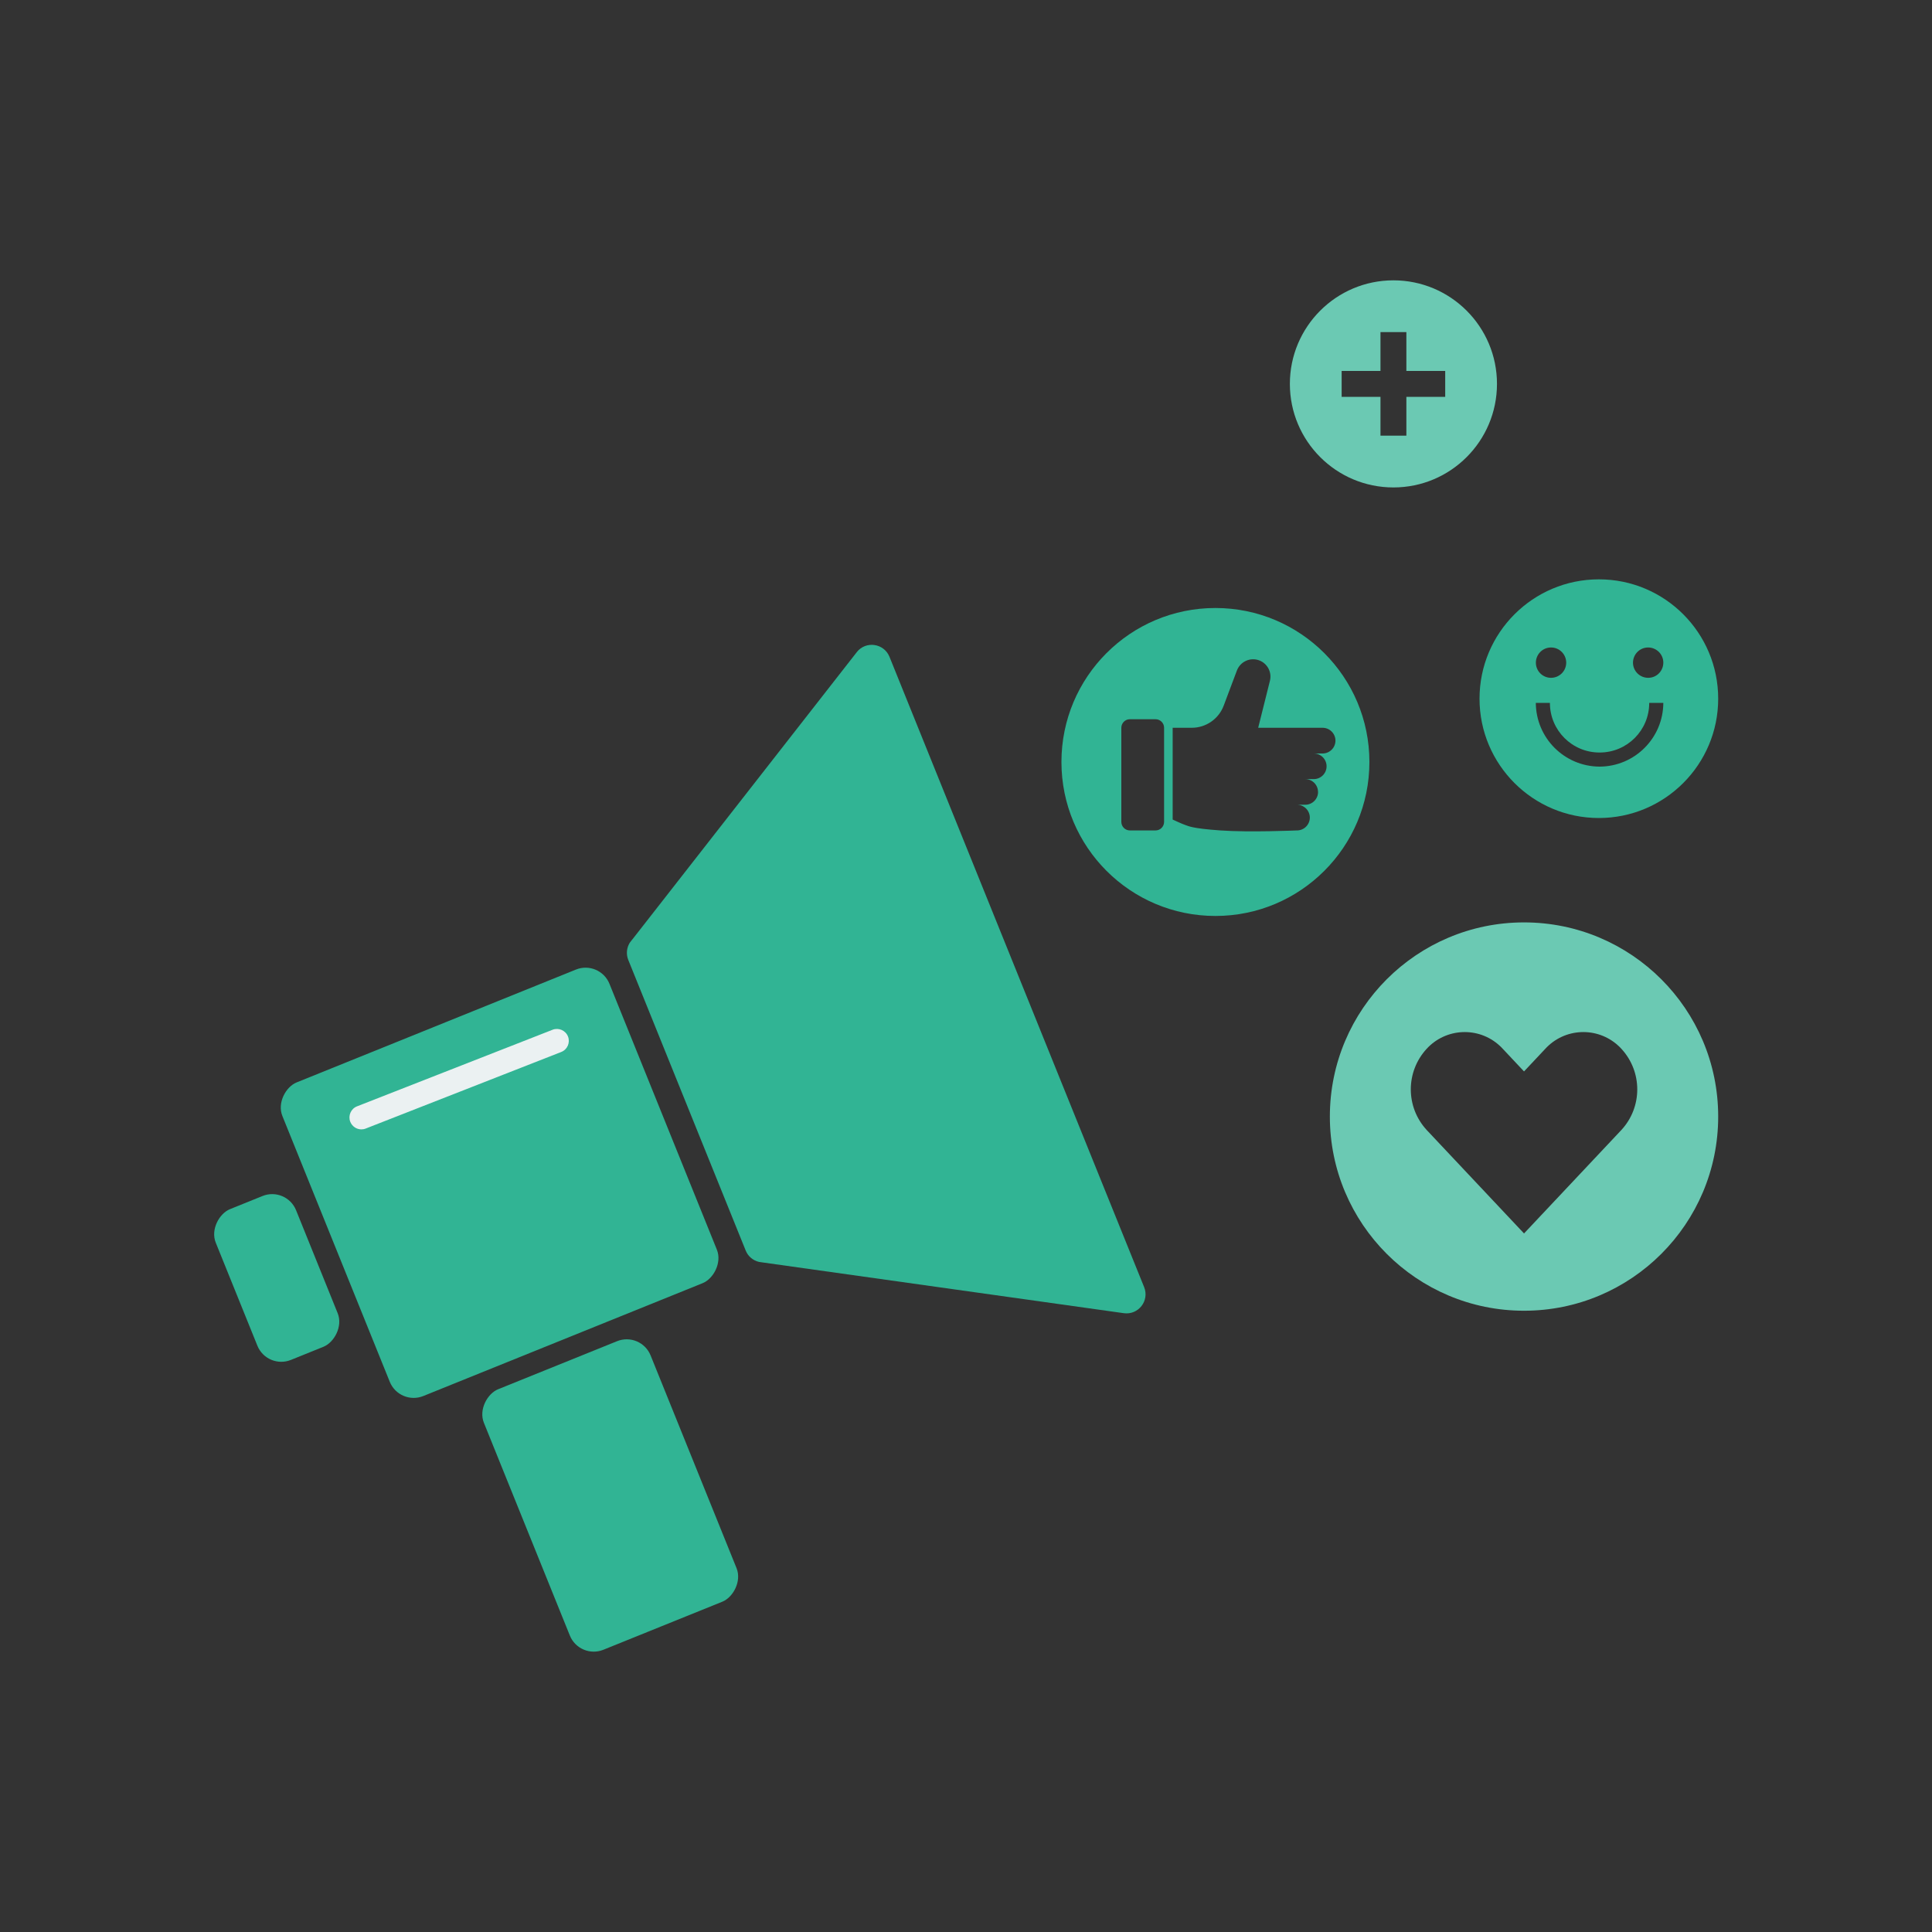
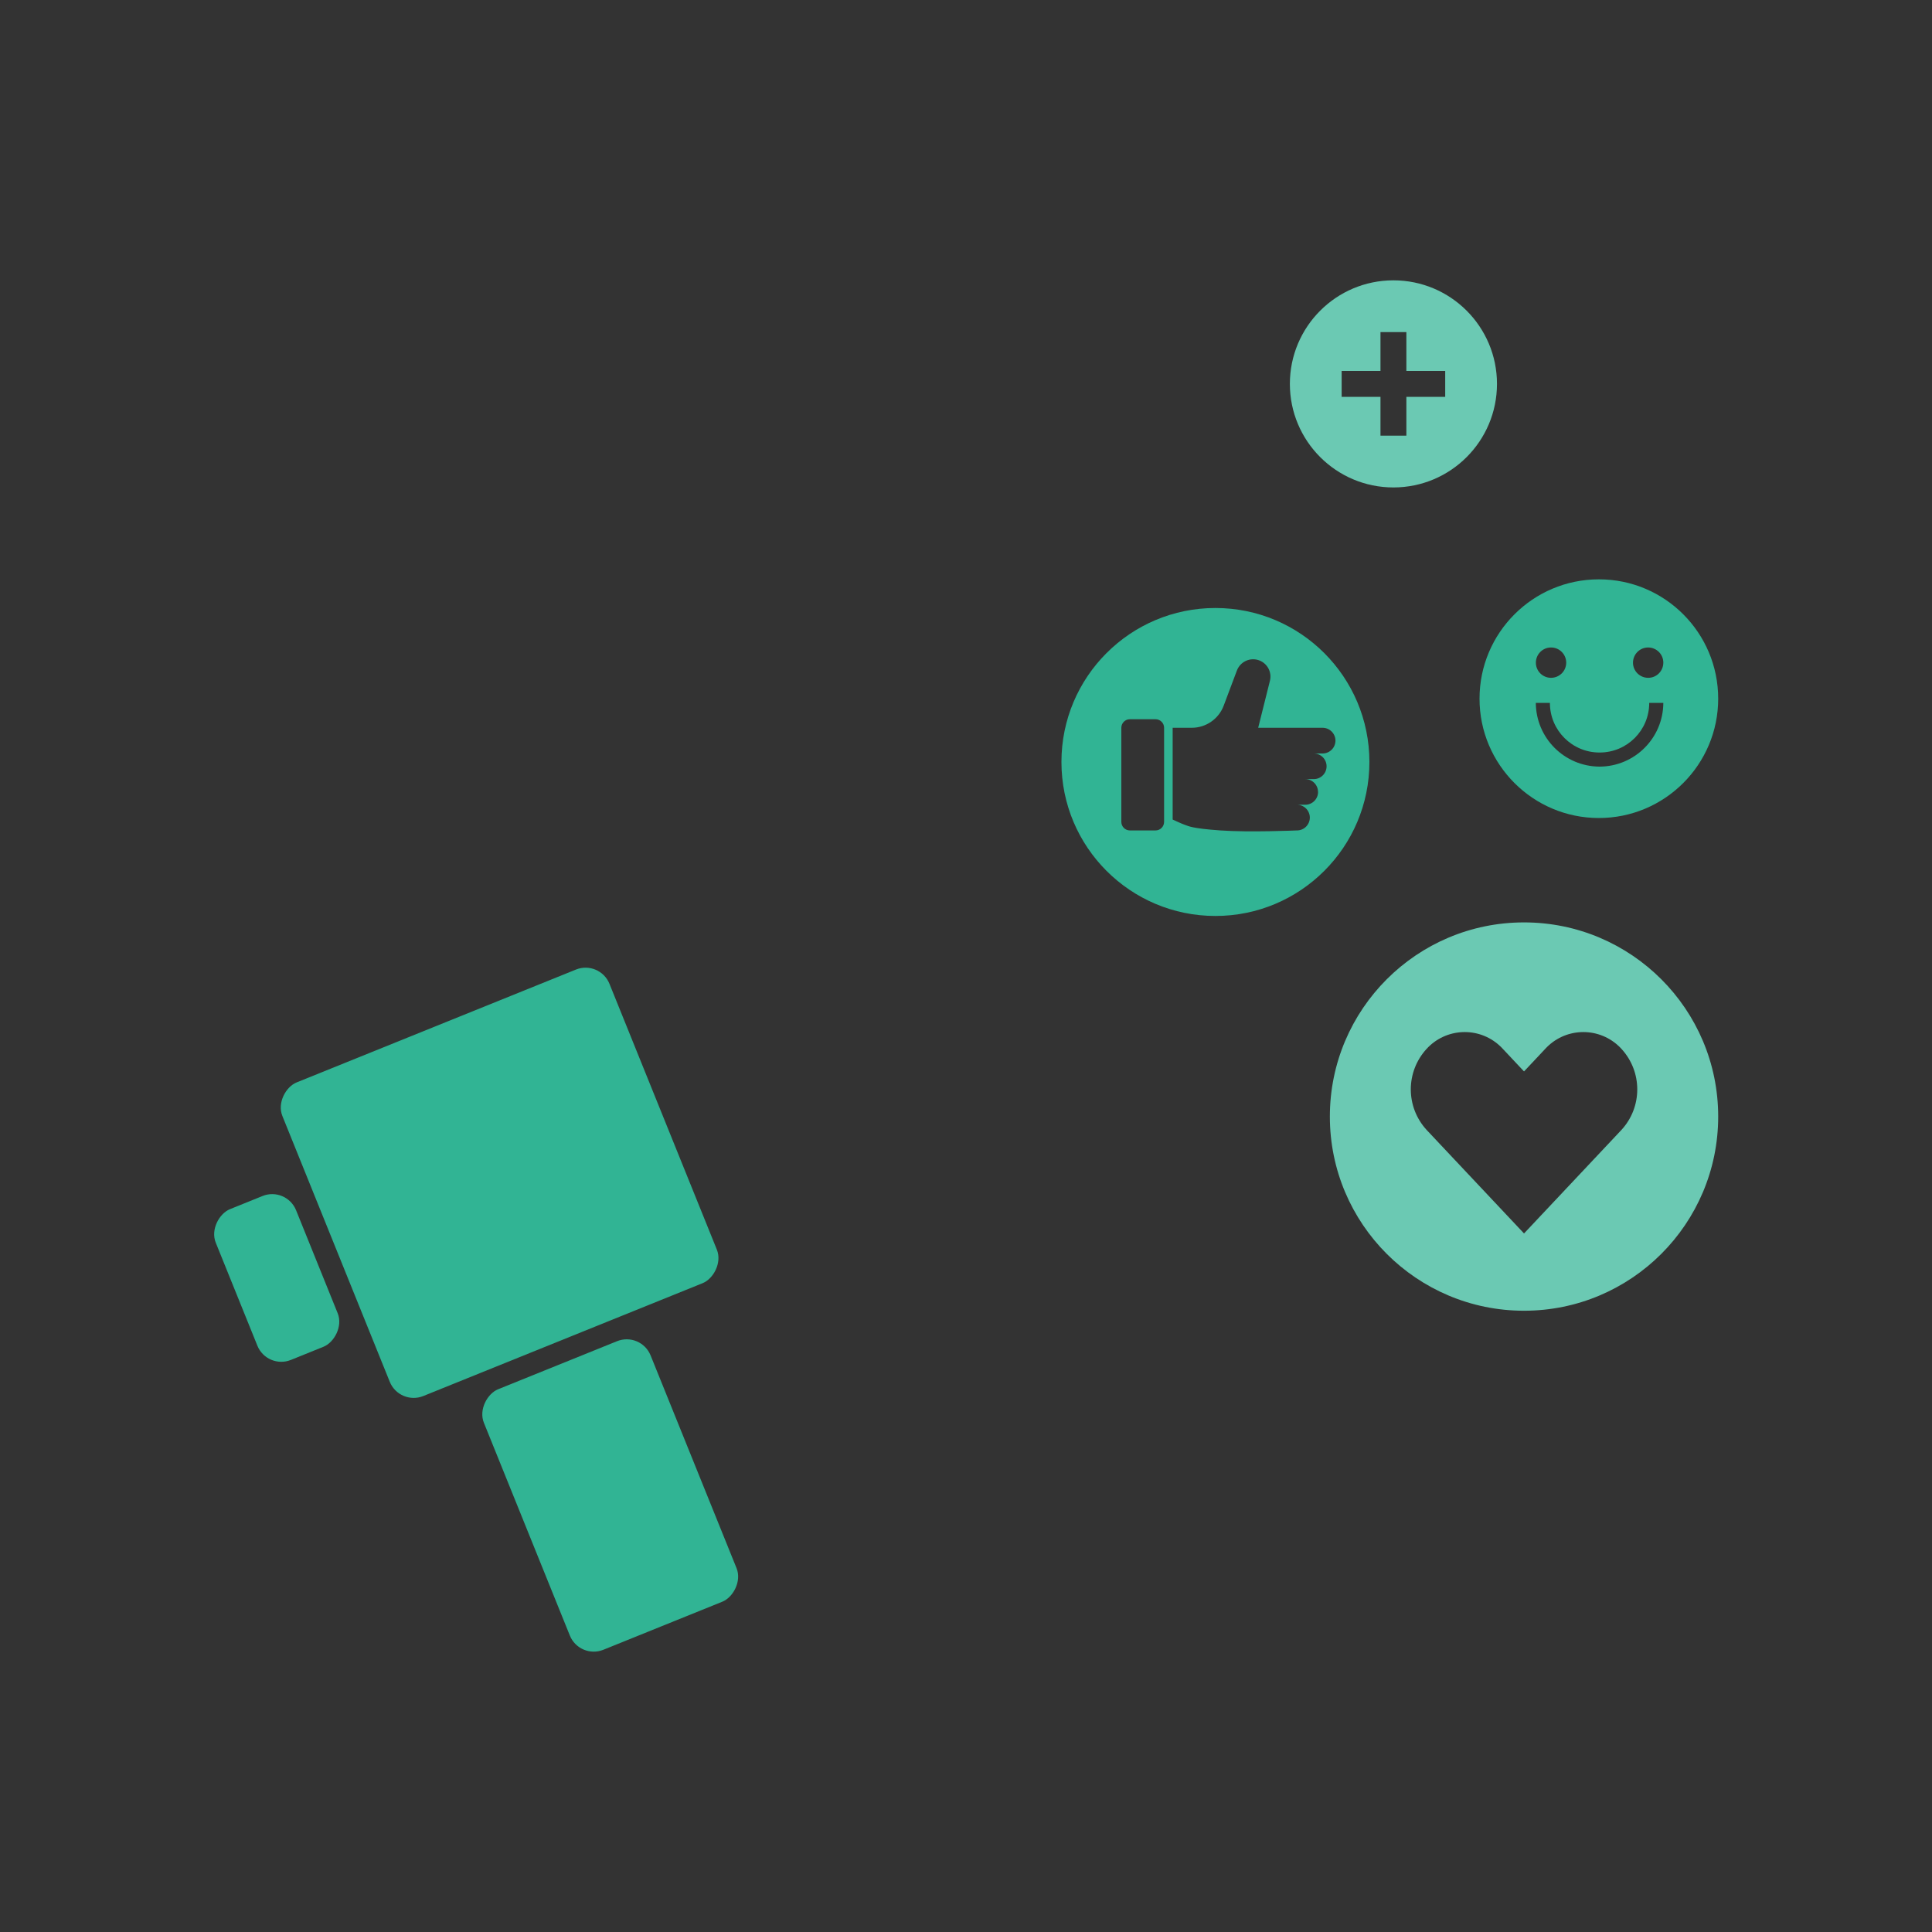
<svg xmlns="http://www.w3.org/2000/svg" id="Layer_1" width="300" height="300" viewBox="0 0 300 300">
  <rect x="0" y="0" width="300" height="300" fill="#333333" stroke="none" />
  <g>
    <rect x="51.33" y="156.28" width="52.52" height="54.78" rx="4" ry="4" transform="translate(218.81 42.92) rotate(68)" fill="#31b494" />
    <rect x="72.94" y="218.26" width="43.63" height="27.92" rx="4" ry="4" transform="translate(274.57 57.37) rotate(68)" fill="#31b494" />
    <rect x="30.34" y="191.71" width="25.25" height="13.45" rx="4" ry="4" transform="translate(210.86 84.27) rotate(68)" fill="#31b494" />
-     <path d="M133.03,101.28l-34.81,44.56s-.02,.02-.03,.03l-.39,.5c-.49,.78-.61,1.77-.24,2.69l18.23,45.12c.37,.93,1.17,1.56,2.07,1.77l.55,.08,56.09,7.88c2.26,.32,4.02-1.93,3.16-4.05l-10.66-26.38-18.23-45.12-10.65-26.37c-.86-2.12-3.68-2.52-5.09-.72Z" fill="#31b494" />
    <g id="Line_401">
-       <path d="M56.12,175.37c-.74,0-1.44-.45-1.73-1.18-.37-.95,.1-2.03,1.05-2.4l30.36-11.89c.95-.37,2.03,.1,2.4,1.05,.37,.95-.1,2.03-1.05,2.4l-30.36,11.89c-.22,.09-.45,.13-.68,.13Z" fill="#ebf1f2" />
-     </g>
+       </g>
  </g>
  <g id="Group_5242">
    <path id="Path_22276" d="M248.27,89.96c-10.23,0-18.53,8.3-18.53,18.53s8.3,18.53,18.53,18.53c10.23,0,18.53-8.3,18.53-18.53h0c0-10.23-8.29-18.53-18.52-18.53h0m-7.43,10.58c1.3,0,2.35,1.06,2.35,2.36,0,1.3-1.06,2.35-2.36,2.35-1.3,0-2.35-1.05-2.35-2.35,0-1.3,1.05-2.36,2.35-2.36,0,0,0,0,0,0m7.54,18.5c-5.46-.03-9.87-4.44-9.9-9.9h2.19v.02c0,4.25,3.46,7.7,7.71,7.69h.02c4.25,0,7.69-3.44,7.69-7.69,0,0,0-.01,0-.02h2.19c-.02,5.46-4.44,9.88-9.9,9.9m7.55-13.79c-1.3,0-2.36-1.05-2.36-2.35,0-1.3,1.05-2.36,2.35-2.36,1.3,0,2.36,1.05,2.36,2.35h0c0,1.31-1.05,2.36-2.34,2.36h0" fill="#31b494" />
    <path id="Path_22277" d="M236.65,203.53c16.65,0,30.15-13.5,30.15-30.15s-13.5-30.15-30.15-30.15c-16.65,0-30.15,13.5-30.15,30.15s13.5,30.15,30.15,30.15h0m-15.13-40.66c2.99-3.27,8.06-3.5,11.33-.51,0,0,0,0,0,0,.18,.16,.35,.33,.51,.51l3.29,3.5,3.29-3.5c2.99-3.27,8.06-3.5,11.33-.51,.18,.16,.35,.33,.51,.51,3.27,3.56,3.27,9.02,0,12.58l-15.13,16.08-15.13-16.08c-3.27-3.56-3.27-9.02,0-12.58" fill="#6bc9b3" />
    <path id="Path_22278" d="M216.37,43.53c-8.88,0-16.08,7.2-16.08,16.08s7.2,16.08,16.08,16.08c8.88,0,16.08-7.2,16.08-16.08s-7.2-16.08-16.08-16.08h0m8.04,18.09h-6.03v6.03h-4.02v-6.03h-6.03v-4.02h6.03v-6.03h4.02v6.03h6.03v4.02Z" fill="#6bc9b3" />
    <path id="Path_22279" d="M212.64,118.32c0-13.2-10.7-23.91-23.91-23.91s-23.91,10.7-23.91,23.91,10.7,23.91,23.91,23.91h0c13.2,0,23.91-10.7,23.91-23.91m-31.88,9.3c0,.73-.59,1.33-1.33,1.33h-3.98c-.73,0-1.33-.59-1.33-1.33v-14.61c0-.73,.59-1.33,1.33-1.33h3.98c.73,0,1.33,.59,1.33,1.33v14.61Zm23.91-4.65c0,1.1-.89,1.99-1.99,1.99h-1.33c1.1-.02,2.01,.85,2.04,1.95,.02,1.1-.85,2.01-1.95,2.04h-.09s-7.33,.32-11.85,0-4.95-.69-5.41-.83-2-.86-2-.86v-14.25h2.96c2.22,0,4.2-1.38,4.97-3.45l2.04-5.43c.52-1.39,2.07-2.11,3.46-1.59,1.29,.48,2.01,1.85,1.67,3.19l-1.82,7.28h9.96c1.1-.02,2.01,.85,2.04,1.95,.02,1.1-.85,2.01-1.95,2.04h-1.42c1.1,0,1.99,.89,1.99,1.99s-.89,1.99-1.99,1.99h-1.33c1.1,0,1.99,.89,1.99,1.99h0Z" fill="#31b494" />
  </g>
</svg>